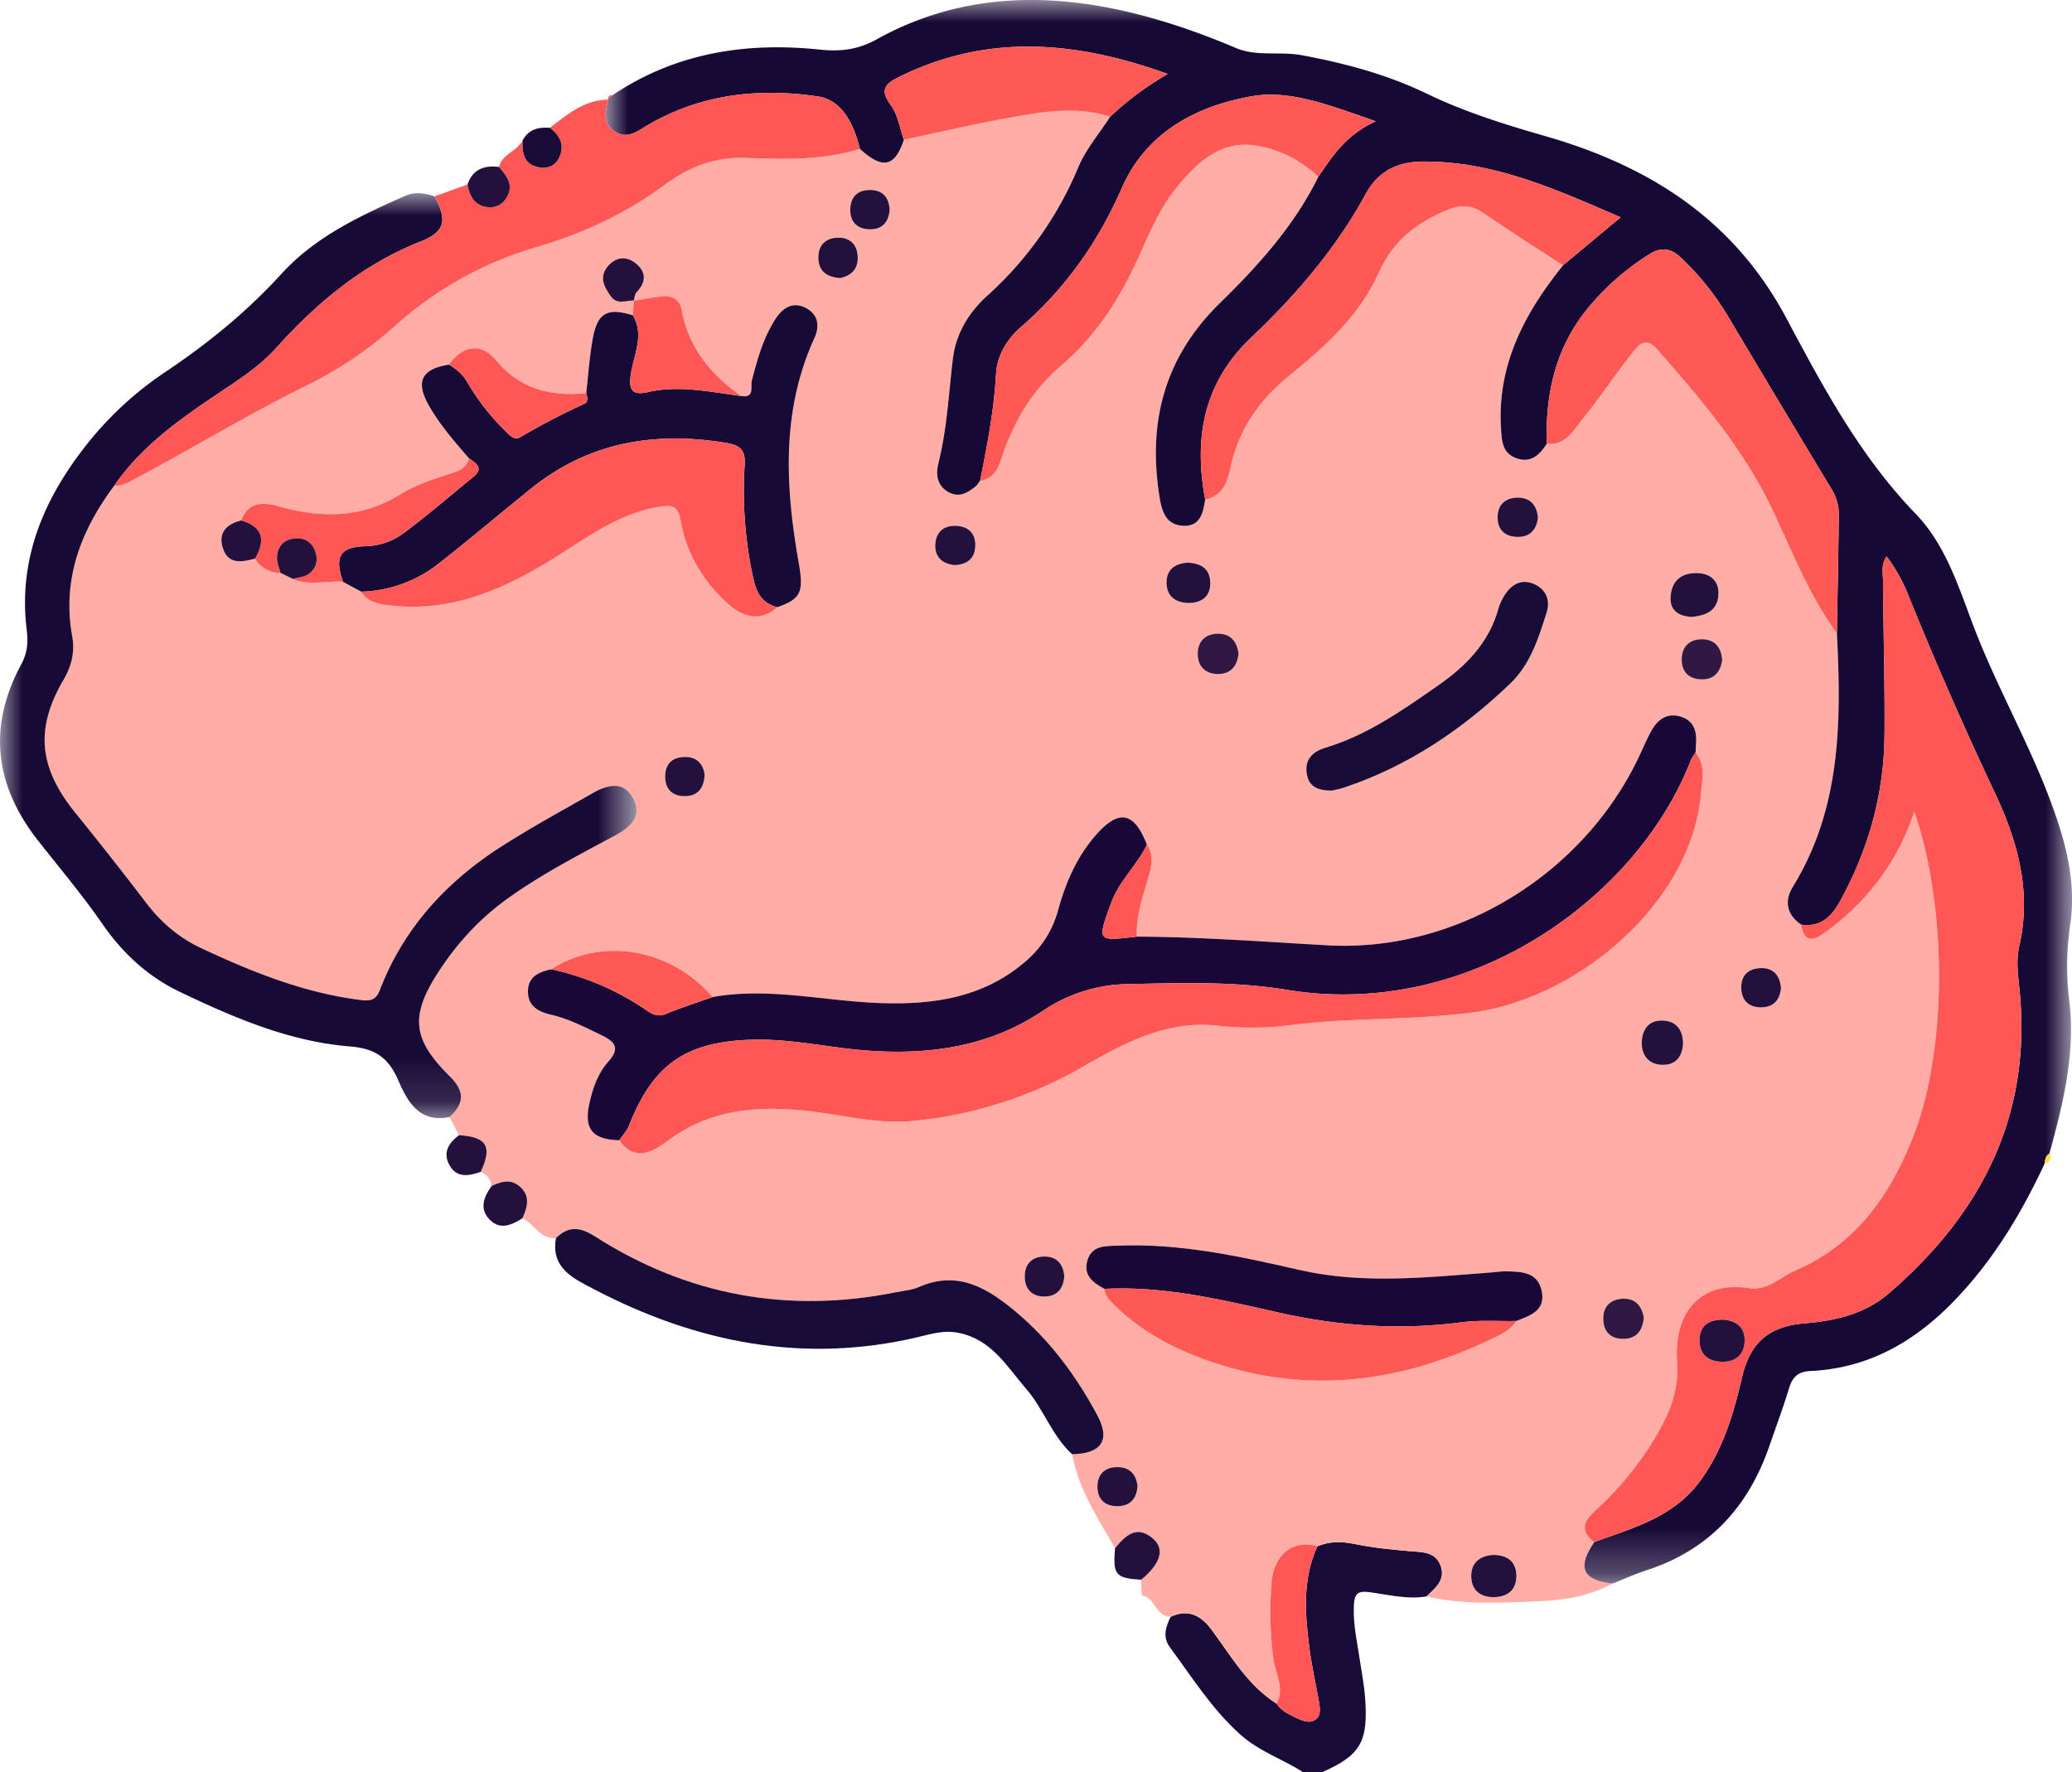
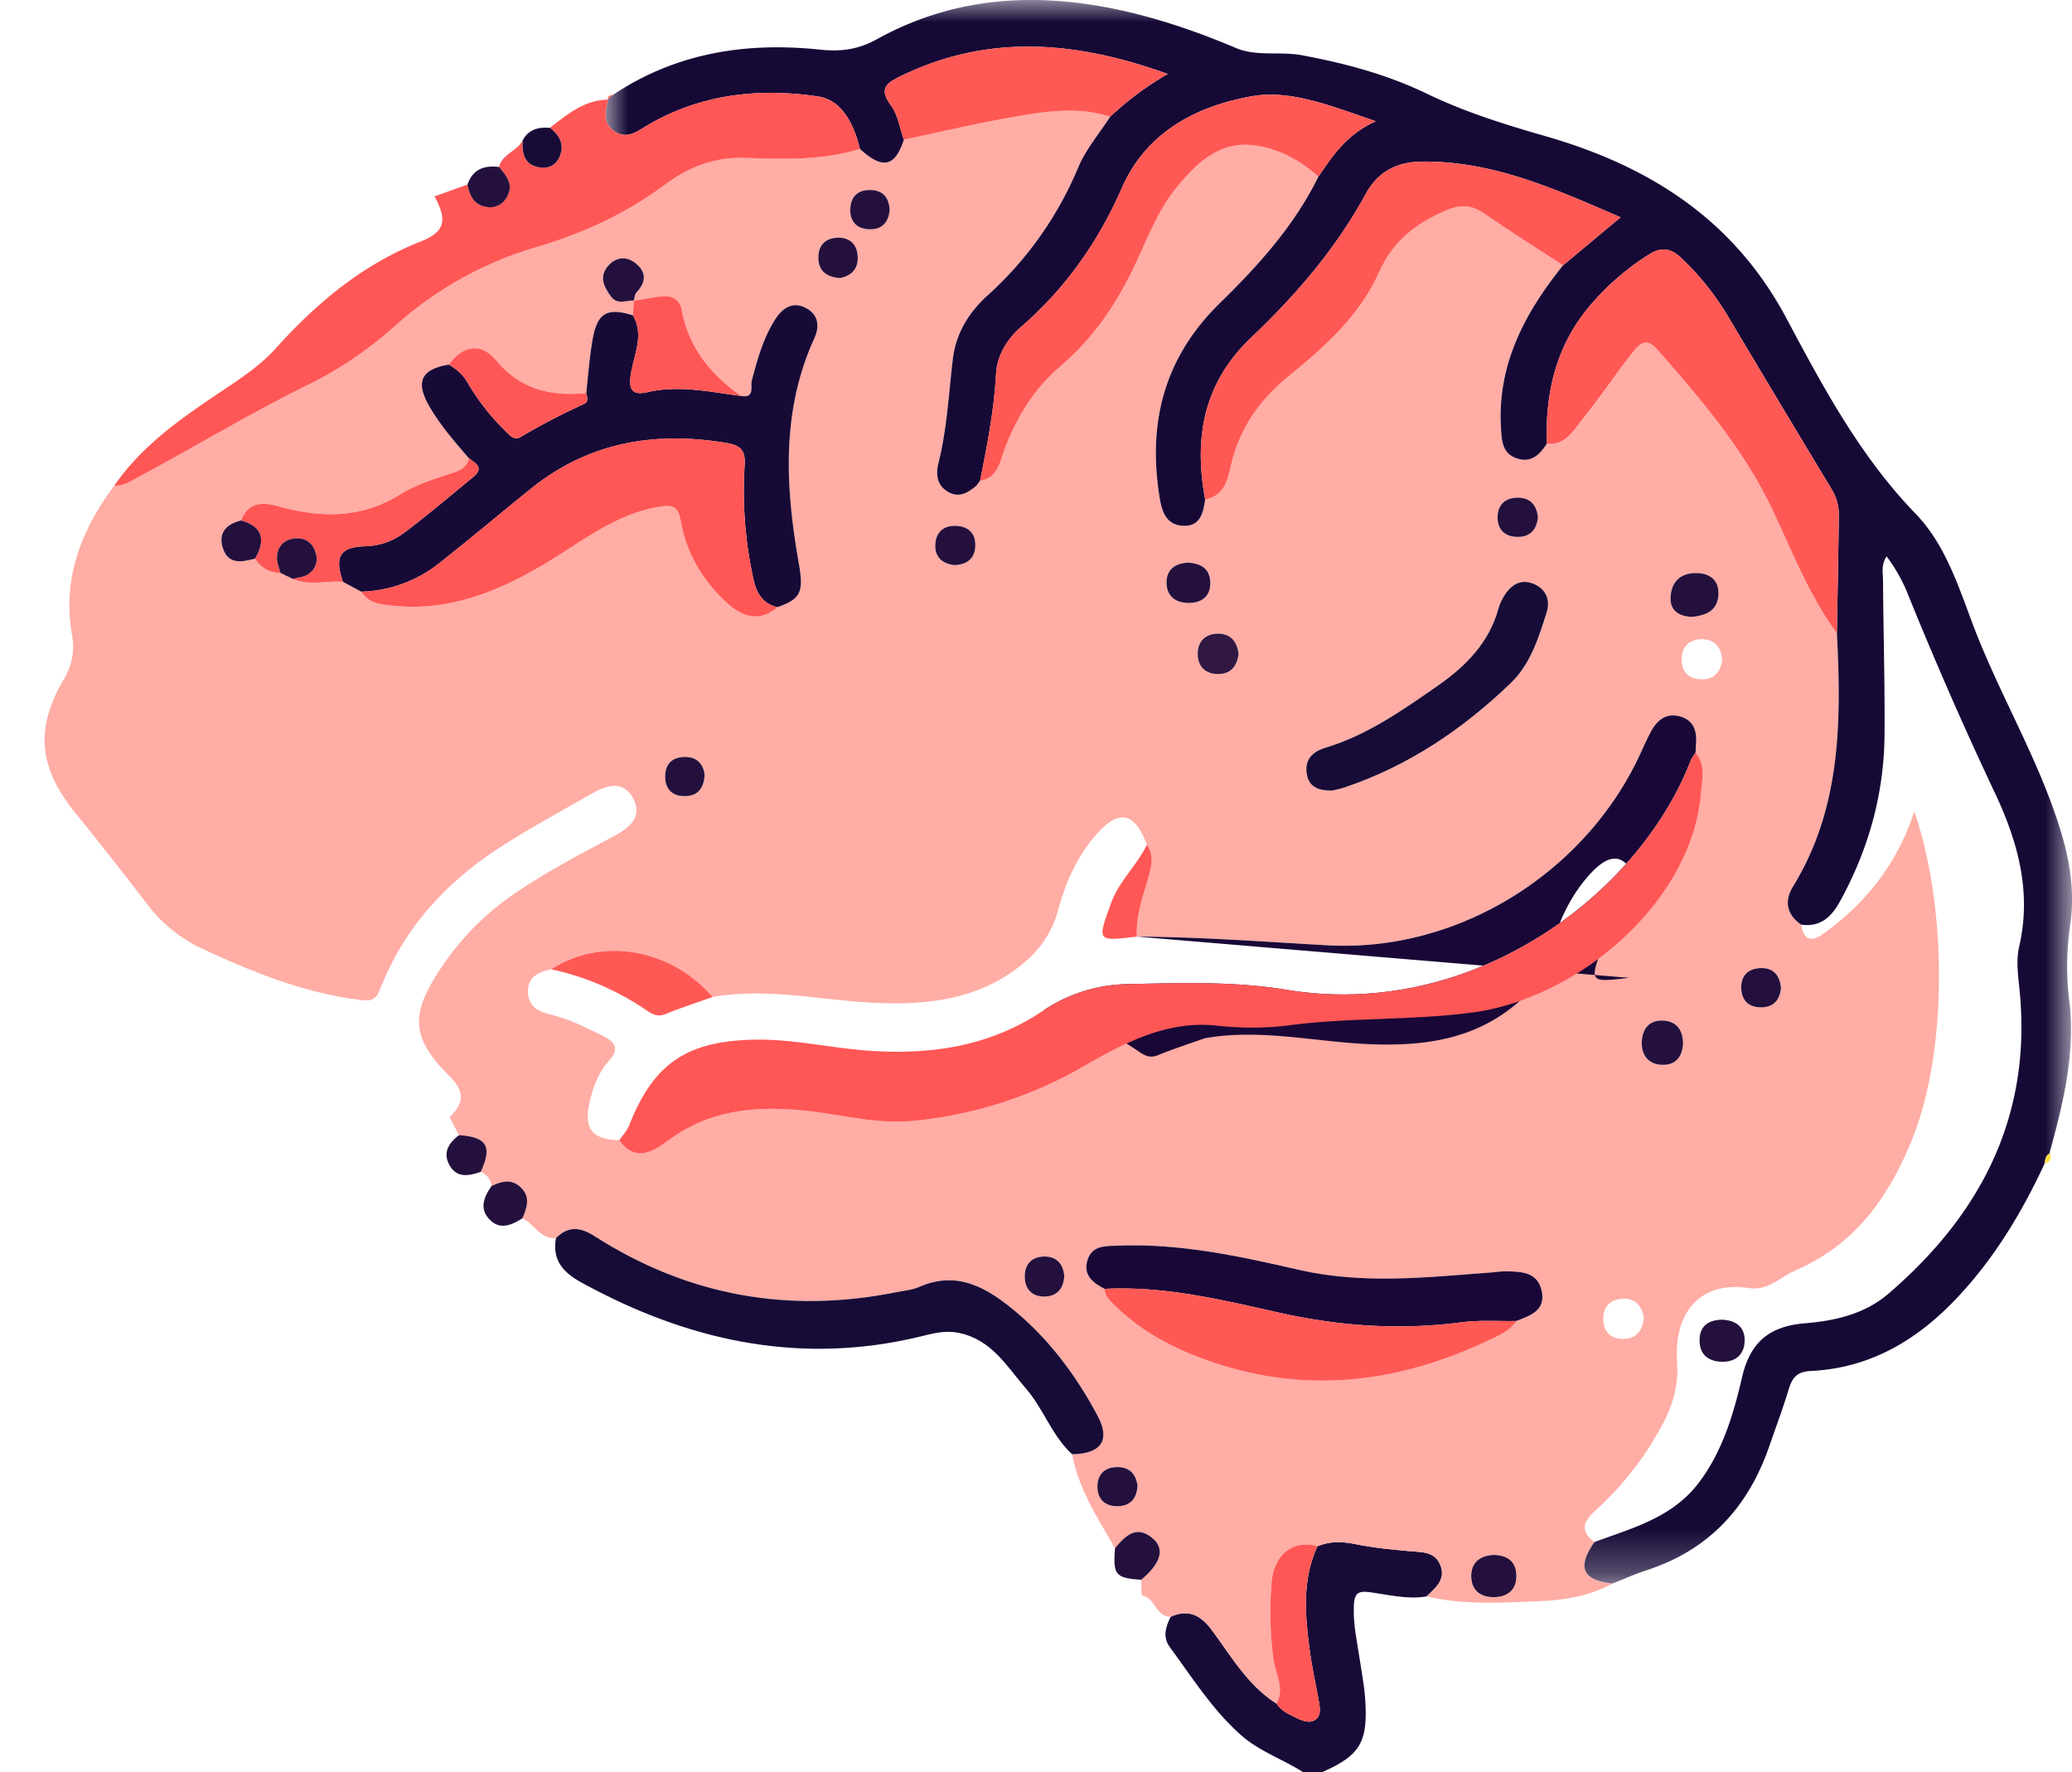
<svg xmlns="http://www.w3.org/2000/svg" xmlns:xlink="http://www.w3.org/1999/xlink" width="46.764" height="40" viewBox="0 0 46.764 40">
  <defs>
    <path id="9j4cpqrh2a" d="M0 0h33.095v35.74H0z" />
    <path id="lk7cw3msnc" d="M0 0h14.364v20.875H0z" />
  </defs>
  <g fill="none" fill-rule="evenodd">
    <path d="M29.415 40c-.463-.3-.993-.468-1.422-.853-.642-.577-1.09-1.292-1.59-1.972-.168-.228-.094-.46.019-.686.402-.182.68-.034.93.302.439.593.811 1.249 1.46 1.659.097.153.255.228.408.303.155.076.342.166.487.044.122-.102.079-.29.051-.444-.066-.373-.151-.744-.2-1.12-.103-.788-.173-1.579.176-2.335.28-.117.559-.11.857-.048.403.083.816.121 1.226.158.277.026.573.004.695.325.122.325-.119.506-.316.697-.435.073-.86-.039-1.284-.096-.294-.04-.346.056-.357.317-.017.437.085.856.146 1.28.037.256.088.51.107.766.077 1.02-.098 1.316-.976 1.703h-.417z" fill="#190B38" />
    <path d="M20.079 4.737c-.013-.27-.148-.448-.442-.45-.29-.001-.445.164-.447.452-.001.267.153.42.412.435.284.016.45-.133.477-.437m5.594 28.795c-.035-.277-.192-.43-.481-.42-.267.01-.419.17-.423.428-.006.285.158.455.449.454.288-.001.438-.167.455-.462M21.54 12.754c.282-.01.464-.143.472-.437.007-.262-.138-.426-.403-.448-.286-.023-.477.116-.499.404-.02.286.14.448.43.481m-5.637 4.729c-.031-.237-.17-.408-.464-.399-.294.01-.437.185-.426.47.01.266.17.411.43.414.287.003.444-.154.46-.485M18.96 6.276c.257-.052.417-.21.397-.498-.018-.263-.178-.42-.441-.415-.285.005-.452.172-.446.463.006.293.187.428.49.45m5.06 22.531c-.023-.283-.174-.456-.462-.448-.29.007-.44.19-.429.478.01.263.166.421.43.425.288.003.44-.166.462-.455m16.175-6.51c-.028-.298-.18-.462-.471-.447-.289.014-.441.186-.424.475.015.263.175.407.438.41.294.003.432-.17.457-.438m-12.243-7.541c-.032-.278-.18-.455-.465-.454-.284 0-.455.172-.455.456 0 .284.173.454.456.455.286 0 .433-.176.464-.457m6.758-3.079c-.03-.296-.19-.453-.478-.445-.262.008-.426.16-.433.423-.009.29.154.456.444.462.294.007.436-.168.467-.44m2.39 18.063c-.044-.262-.189-.441-.477-.429-.28.013-.448.18-.44.468.008.287.18.444.465.438.29-.006.424-.19.452-.477m1.769-14.843c-.022-.29-.17-.468-.453-.47-.28-.003-.457.158-.462.447-.005.286.157.451.444.458.29.008.432-.169.47-.435m-12.055-2.198c-.29.012-.494.155-.486.465.008.31.228.45.521.444.273-.006.465-.148.468-.438.002-.314-.19-.457-.503-.47m11.172 10.835c-.013-.278-.136-.486-.45-.501-.323-.017-.472.2-.482.482-.01.286.141.506.454.516.308.01.465-.175.478-.497m-4.27 11.558c-.303.015-.508.164-.51.469-.003.333.215.498.54.483.3-.014.485-.181.477-.493-.008-.317-.207-.45-.508-.459m4.474-21.17c.283-.032.567-.117.594-.487.023-.31-.16-.488-.464-.501-.367-.016-.597.172-.614.544-.014.294.171.432.484.444m-8.131 3.92c.056-.014.176-.033.29-.072 1.436-.483 2.66-1.31 3.745-2.35.449-.431.633-1.025.815-1.602.087-.277-.017-.528-.296-.643-.285-.117-.504.018-.658.264a1.083 1.083 0 0 0-.13.28c-.212.781-.737 1.313-1.376 1.758-.796.553-1.588 1.112-2.532 1.397-.304.092-.482.277-.42.61.05.267.247.357.562.358m8.21-.857c.004-.069.004-.139.01-.208.024-.288-.058-.523-.36-.608-.297-.083-.504.069-.643.316-.093.166-.169.341-.248.514-1.232 2.691-4.113 4.5-7.062 4.335-1.435-.08-2.868-.19-4.307-.196-.02-.435.115-.84.235-1.249.082-.277.179-.553-.008-.827-.29-.753-.642-.808-1.167-.2-.417.485-.664 1.05-.83 1.656a2.307 2.307 0 0 1-.764 1.199c-.941.797-2.047.957-3.213.922-1.276-.038-2.542-.366-3.828-.138-.949-1.098-2.494-1.364-3.642-.627-.288.064-.538.173-.525.528.013.322.257.435.514.496.408.096.773.284 1.146.465.305.15.427.29.152.598-.231.259-.348.593-.424.932-.131.585.063.825.674.84.368.516.776.246 1.108 0 .962-.71 2.025-.785 3.161-.658.772.086 1.539.298 2.318.227a9.435 9.435 0 0 0 3.875-1.226c.932-.535 1.89-1.053 3.026-.93.551.06 1.097.063 1.647-.009 1.37-.18 2.756-.104 4.134-.288 2.36-.317 4.931-2.474 5.142-4.934.029-.333.111-.643-.12-.93m-13.34 12.102c.004.153.107.25.206.347.586.587 1.285.97 2.066 1.252 2.28.823 4.455.523 6.577-.523.173-.085.336-.18.442-.35.311-.12.664-.232.579-.666-.088-.445-.466-.45-.821-.455-.103-.001-.207.017-.31.025-1.449.108-2.892.275-4.34-.056-1.348-.308-2.703-.606-4.103-.549-.286.012-.58-.006-.682.33-.102.336.122.51.386.645M14.302 6.789c.02-.064.021-.145.063-.188.222-.235.23-.466-.026-.665-.203-.159-.43-.137-.605.054-.221.242-.11.476.053.7.146.2.344.085.522.093l-.024.334c-.575-.18-.8-.06-.907.528-.074.405-.1.819-.148 1.228-.798.077-1.487-.083-2.04-.746-.338-.407-.748-.326-1.058.102-.621.1-.76.384-.453.921.25.439.579.816.906 1.195-.067.267-.317.31-.516.375-.361.12-.72.242-1.043.442-.868.54-1.784.531-2.73.268-.358-.1-.689-.113-.853.316-.335.08-.527.28-.412.628.123.378.432.31.725.234.133.21.327.312.574.32l.28.137c.368.16.753.038 1.13.065l.413.224c.17.27.442.288.725.317 1.254.129 2.345-.314 3.392-.931.83-.49 1.58-1.122 2.578-1.297.34-.06.453-.027.518.329.132.735.513 1.36 1.065 1.856.327.294.717.423 1.114.076.535-.19.597-.344.482-.996-.302-1.718-.398-3.425.352-5.073.121-.266.096-.524-.176-.676-.303-.17-.54-.01-.702.242-.274.425-.408.906-.534 1.393-.031.12.075.402-.243.342-.688-.488-1.189-1.099-1.343-1.957-.037-.206-.21-.315-.426-.292-.22.022-.436.067-.653.102m-1.754 21.154c-.358.03-.49-.325-.758-.445.103-.241.19-.482-.04-.702-.21-.2-.433-.132-.657-.028-.016-.155-.105-.256-.242-.32.264-.576.139-.785-.492-.827a94.06 94.06 0 0 0-.213-.41c.331-.305.347-.578.005-.918-.861-.852-.9-1.378-.232-2.394a6.086 6.086 0 0 1 1.57-1.644c.752-.534 1.567-.955 2.375-1.389.351-.188.65-.437.42-.857-.217-.396-.585-.293-.91-.108-.691.395-1.391.776-2.061 1.206-1.24.795-2.205 1.84-2.74 3.234-.104.27-.263.251-.488.221-1.254-.164-2.408-.631-3.539-1.16a3.32 3.32 0 0 1-1.236-1.01 87.699 87.699 0 0 0-1.606-2.041c-.825-1.017-.922-1.895-.27-3.01.188-.32.256-.637.194-.99-.229-1.285.2-2.384.952-3.392.205.015.366-.098.532-.187C4.396 10.088 5.64 9.33 6.95 8.69A8.693 8.693 0 0 0 8.92 7.35a8.227 8.227 0 0 1 3.2-1.776c1.045-.307 2.008-.757 2.879-1.401.549-.406 1.133-.634 1.83-.61.864.032 1.734.06 2.578-.202.511.467.789.409.991-.207.756-.16 1.51-.337 2.269-.475.79-.144 1.588-.301 2.388-.045-.243.376-.544.728-.717 1.134a8.058 8.058 0 0 1-2.046 2.896c-.42.377-.715.853-.786 1.426-.096.788-.13 1.582-.325 2.358-.06.237-.048.492.203.645.257.157.461.029.655-.134l.084-.11-.004.004c.416-.067.455-.456.563-.737.28-.726.665-1.355 1.265-1.864.738-.624 1.265-1.41 1.675-2.284.272-.579.498-1.191.898-1.693.445-.559.974-1.09 1.763-.996.544.064 1.053.323 1.47.709-.54 1.105-1.356 2.007-2.22 2.852-1.268 1.238-1.637 2.715-1.357 4.41.05.31.153.595.516.617.397.023.46-.288.508-.591.528-.112.524-.609.63-.97.227-.765.661-1.336 1.276-1.834.805-.653 1.588-1.357 2.02-2.331.312-.7.833-1.107 1.52-1.395.338-.142.572-.12.857.078.582.402 1.181.778 1.773 1.164-.863 1.075-1.489 2.24-1.4 3.68.018.29.03.564.355.676.329.113.518-.084.678-.33.428.044.604-.302.812-.56.38-.47.717-.976 1.09-1.453.143-.182.313-.428.58-.126.986 1.118 1.952 2.25 2.602 3.61.455.952.832 1.945 1.464 2.804.1 1.981.102 3.944-.992 5.721-.196.32-.146.631.187.859.085.526.409.274.594.136.92-.685 1.592-1.564 1.958-2.69.742 2.134.752 5.365-.024 7.336-.529 1.344-1.3 2.437-2.662 3.023-.34.147-.616.462-1.044.397-1.118-.168-1.696.568-1.623 1.657.033.503-.08.947-.313 1.391a7.153 7.153 0 0 1-1.44 1.889c-.218.206-.559.463-.113.794-.398.57-.27.864.408.937-.523.29-1.104.377-1.68.4-.84.034-1.686.087-2.517-.11.197-.19.438-.37.315-.695-.121-.322-.417-.3-.694-.325-.41-.038-.824-.076-1.226-.16-.299-.06-.577-.068-.857.049-.546-.155-.992.18-1.037.849a8.169 8.169 0 0 0 .046 1.705c.046.325.256.653.07.997-.65-.41-1.022-1.065-1.462-1.658-.248-.335-.527-.484-.93-.302-.337 0-.349-.439-.654-.482l-.011-.354c.439-.364.541-.692.264-.93-.371-.317-.622-.06-.855.22-.387-.678-.823-1.334-.967-2.123.662-.01.87-.317.57-.877-.471-.878-1.058-1.675-1.821-2.32-.634-.534-1.315-.969-2.208-.576-.156.069-.336.081-.505.116-2.439.491-4.714.08-6.809-1.26-.332-.213-.597-.237-.877.04" fill="#FFADA5" />
    <g transform="translate(13.67)">
      <mask id="opwdqwrrkb" fill="#fff">
        <use xlink:href="#9j4cpqrh2a" />
      </mask>
      <path d="M21.24 10.014c-.16.246-.35.443-.678.33-.326-.111-.337-.386-.355-.676-.089-1.44.536-2.604 1.4-3.68l1.3-1.084c-1.476-.638-2.876-1.272-4.476-1.258-.58.006-1.003.23-1.277.731-.671 1.231-1.574 2.282-2.582 3.238-1.084 1.028-1.3 2.268-1.042 3.66-.047.303-.11.615-.507.591-.363-.021-.466-.306-.517-.615-.28-1.696.09-3.173 1.357-4.411.865-.845 1.68-1.747 2.222-2.852.32-.464.622-.946 1.296-1.251-1.013-.348-1.922-.719-2.8-.564-1.241.22-2.377.803-2.933 2.073-.53 1.21-1.267 2.259-2.266 3.126-.325.282-.548.645-.572 1.075-.046.815-.2 1.61-.36 2.406l.003-.005-.083.111c-.194.163-.399.292-.655.135-.251-.154-.263-.409-.204-.646.195-.775.23-1.57.326-2.358.07-.573.366-1.049.786-1.426a8.063 8.063 0 0 0 2.046-2.896c.173-.406.474-.757.717-1.134.374-.35.777-.661 1.3-.965-2.097-.755-4.082-.912-6.066.068-.346.17-.424.308-.18.644.156.214.197.512.29.773-.203.615-.481.674-.992.207-.131-.543-.396-1.1-.94-1.183-1.336-.2-2.657-.056-3.857.651-.245.145-.465.327-.752.127-.27-.187-.187-.453-.135-.707h-.01l.119-.106C1.586 1.191 3.168.945 4.834 1.12c.463.048.86.003 1.284-.233C7.942-.124 9.886-.192 11.87.288c.807.196 1.59.471 2.358.797.464.196.988.07 1.486.162.978.182 1.923.435 2.82.868.86.415 1.764.696 2.683.96 2.322.669 4.237 1.866 5.43 4.106.827 1.55 1.662 3.116 2.914 4.41.685.707.977 1.668 1.322 2.572.601 1.568 1.483 3.015 1.968 4.632.202.672.304 1.349.207 2.05a6.31 6.31 0 0 0-.03 1.702c.154 1.19-.129 2.34-.442 3.48l.01.004c-.1.046-.106.14-.12.23-.506 1.088-1.116 2.107-1.94 2.991-.909.977-1.98 1.626-3.34 1.69-.304.014-.416.148-.495.41-.13.43-.288.85-.435 1.276-.474 1.379-1.358 2.351-2.77 2.81-.262.085-.515.2-.773.301-.678-.073-.805-.366-.407-.937.859-.315 1.758-.55 2.355-1.338.539-.712.784-1.554.978-2.387.192-.82.648-1.148 1.423-1.212.682-.056 1.347-.21 1.88-.668 2.115-1.816 3.253-4.053 2.953-6.905-.033-.308-.072-.636-.003-.931.291-1.259-.044-2.409-.574-3.52a86.378 86.378 0 0 1-1.917-4.379 3.74 3.74 0 0 0-.502-.906c-.128.2-.082.375-.08.538.007 1.162.043 2.324.034 3.485-.01 1.342-.362 2.599-1.012 3.776-.196.352-.443.572-.868.514-.334-.228-.383-.54-.187-.859 1.093-1.778 1.091-3.74.992-5.72.015-.883.033-1.765.043-2.646a1.089 1.089 0 0 0-.156-.593 725.51 725.51 0 0 1-2.32-3.87 6.156 6.156 0 0 0-1.096-1.374c-.22-.205-.434-.234-.696-.074A5.697 5.697 0 0 0 22.301 6.8c-.83.917-1.098 2.013-1.061 3.213" fill="#170936" mask="url(#opwdqwrrkb)" />
    </g>
    <path d="M46.145 26.26c.014-.09.02-.183.12-.229.046.121.002.196-.12.23" fill="#FFDD45" />
    <path d="M28.812 38.45c.187-.345-.023-.673-.07-.998a8.17 8.17 0 0 1-.045-1.705c.044-.669.491-1.004 1.037-.85-.349.757-.28 1.547-.176 2.336.049.376.134.747.2 1.12.028.154.07.341-.05.444-.146.122-.333.032-.489-.043-.152-.076-.31-.151-.407-.305" fill="#FF5755" />
    <g transform="translate(0 4.36)">
      <mask id="575pe0fwad" fill="#fff">
        <use xlink:href="#lk7cw3msnc" />
      </mask>
-       <path d="M2.58 6.599C1.829 7.607 1.4 8.706 1.628 9.99c.063.354-.005.67-.193.99-.652 1.115-.555 1.994.27 3.01.546.673 1.08 1.354 1.606 2.042.334.438.747.782 1.236 1.01 1.131.529 2.286.995 3.538 1.16.226.03.385.049.489-.22.535-1.395 1.5-2.44 2.74-3.236.67-.429 1.37-.81 2.062-1.205.324-.185.692-.288.908.108.23.42-.068.669-.419.857-.808.433-1.623.855-2.374 1.389-.631.447-1.149 1-1.571 1.643-.668 1.017-.629 1.543.232 2.395.343.34.326.613-.005.917-.679.144-.951-.35-1.154-.819-.224-.516-.512-.726-1.101-.774-1.36-.111-2.616-.648-3.836-1.233-.711-.34-1.282-.863-1.74-1.524-.452-.655-.967-1.265-1.46-1.892-.975-1.243-1.137-2.565-.38-3.968.14-.258.163-.488.127-.783-.197-1.594.382-2.954 1.35-4.18a7.781 7.781 0 0 1 1.791-1.65c.955-.639 1.835-1.359 2.611-2.209C7.121.978 8.131.51 9.147.06c.217-.097.441-.064.66.012.29.531.247.797-.313 1.018-1.308.517-2.34 1.38-3.264 2.406-.372.414-.841.713-1.301 1.022-.876.588-1.737 1.193-2.348 2.08" fill="#180A37" mask="url(#575pe0fwad)" />
    </g>
    <path d="M2.58 10.96c.612-.888 1.473-1.494 2.349-2.082.46-.309.93-.608 1.301-1.022.924-1.026 1.956-1.889 3.264-2.405.56-.221.602-.487.313-1.019l.744-.267c.05.253.146.468.44.506a.424.424 0 0 0 .44-.21c.173-.282.006-.49-.168-.692.07-.296.41-.353.534-.603-.015.297.03.562.393.613.188.026.348-.048.43-.22.13-.278.022-.5-.21-.674.395-.302.776-.63 1.314-.636-.054.254-.135.52.134.707.287.2.507.018.752-.127 1.2-.707 2.521-.852 3.857-.65.544.082.81.64.94 1.182-.844.262-1.714.234-2.578.203-.697-.025-1.281.203-1.83.61-.87.644-1.834 1.093-2.879 1.4a8.224 8.224 0 0 0-3.2 1.777 8.715 8.715 0 0 1-1.972 1.338c-1.309.641-2.552 1.399-3.835 2.083-.167.089-.328.202-.532.187" fill="#FF5756" />
    <path d="M12.548 27.943c.28-.278.545-.253.877-.04 2.095 1.34 4.37 1.751 6.808 1.26.17-.034.35-.047.506-.116.892-.392 1.574.041 2.208.576.763.645 1.35 1.442 1.82 2.32.301.56.093.866-.57.878-.456-.417-.643-1.023-1.04-1.48-.435-.502-.771-1.106-1.519-1.259-.333-.068-.618.023-.911.093-2.59.614-5.016.128-7.328-1.082-.443-.233-.975-.468-.851-1.15" fill="#170C37" />
    <path d="M25.165 34.943c.232-.28.484-.537.854-.22.278.238.176.566-.263.93-.578-.035-.64-.109-.59-.71M11.093 26.768c.224-.105.448-.172.657.028.23.22.143.461.04.701-.246.153-.51.273-.746.02-.231-.247-.12-.508.05-.749M10.36 25.62c.63.042.755.252.49.828-.273.093-.55.148-.714-.168-.145-.279 0-.49.223-.66M11.263 3.77c.174.201.341.409.169.69a.423.423 0 0 1-.441.212c-.294-.04-.39-.254-.44-.506.118-.347.377-.44.712-.397" fill="#24103D" />
    <path d="M12.411 2.885c.23.175.339.395.208.674-.08.172-.24.247-.43.22-.362-.052-.407-.315-.393-.613.135-.247.357-.303.615-.281" fill="#190B38" />
    <path d="m13.832 2.143-.118.107c.006-.073.046-.108.118-.107" fill="#FF5756" />
-     <path d="M38.866 29.784c-.305.006-.504.137-.508.457-.005.313.18.478.48.492.33.016.538-.16.538-.488 0-.308-.213-.449-.51-.46m1.786-8.916c.425.057.673-.162.867-.515.651-1.176 1.003-2.434 1.013-3.775.01-1.162-.026-2.323-.035-3.485 0-.163-.047-.339.081-.538.225.29.374.593.503.907a86.359 86.359 0 0 0 1.917 4.377c.529 1.112.865 2.262.573 3.521-.068.295-.03.623.003.931.3 2.852-.838 5.09-2.952 6.904-.534.46-1.199.613-1.881.67-.774.063-1.231.392-1.422 1.211-.194.833-.44 1.675-.98 2.387-.596.788-1.495 1.023-2.354 1.338-.446-.331-.105-.588.113-.795a7.16 7.16 0 0 0 1.44-1.887c.233-.445.346-.89.313-1.392-.073-1.09.506-1.825 1.623-1.656.428.064.703-.25 1.044-.397 1.363-.588 2.134-1.68 2.662-3.024.777-1.971.766-5.202.024-7.335-.366 1.125-1.039 2.004-1.958 2.689-.185.138-.51.39-.594-.136" fill="#FF5755" />
-     <path d="M25.658 21.139c1.438.006 2.872.116 4.307.196 2.949.164 5.83-1.644 7.062-4.335.08-.173.155-.348.248-.514.14-.247.346-.4.643-.316.302.085.383.32.36.609-.006.068-.006.138-.01.207-.035.058-.082.11-.106.172-1.196 3.087-4.976 5.864-9.116 5.182-1.183-.196-2.387-.155-3.583-.13a3.518 3.518 0 0 0-1.913.595c-1.196.807-2.52 1.003-3.92.91-.882-.06-1.75-.273-2.638-.25-1.51.038-2.25.555-2.79 1.927-.049.124-.148.228-.224.343-.61-.016-.805-.256-.674-.84.076-.34.193-.674.424-.933.275-.307.153-.449-.152-.598-.372-.18-.737-.369-1.146-.465-.257-.06-.502-.174-.514-.496-.013-.355.237-.464.525-.528a6.055 6.055 0 0 1 2.156.93c.132.09.251.152.426.08.347-.142.706-.257 1.06-.383 1.286-.228 2.552.1 3.828.138 1.166.035 2.272-.125 3.213-.922.392-.333.632-.717.764-1.199.166-.605.413-1.171.83-1.655.525-.609.877-.553 1.167.2-.224.467-.628.819-.809 1.32-.313.866-.327.86.582.755" fill="#190837" />
+     <path d="M25.658 21.139c1.438.006 2.872.116 4.307.196 2.949.164 5.83-1.644 7.062-4.335.08-.173.155-.348.248-.514.14-.247.346-.4.643-.316.302.085.383.32.36.609-.006.068-.006.138-.01.207-.035.058-.082.11-.106.172-1.196 3.087-4.976 5.864-9.116 5.182-1.183-.196-2.387-.155-3.583-.13a3.518 3.518 0 0 0-1.913.595a6.055 6.055 0 0 1 2.156.93c.132.09.251.152.426.08.347-.142.706-.257 1.06-.383 1.286-.228 2.552.1 3.828.138 1.166.035 2.272-.125 3.213-.922.392-.333.632-.717.764-1.199.166-.605.413-1.171.83-1.655.525-.609.877-.553 1.167.2-.224.467-.628.819-.809 1.32-.313.866-.327.86.582.755" fill="#190837" />
    <path d="M13.978 25.734c.076-.113.176-.218.225-.342.54-1.372 1.278-1.89 2.79-1.927.887-.023 1.755.19 2.637.25 1.4.094 2.724-.103 3.92-.91a3.516 3.516 0 0 1 1.913-.595c1.196-.025 2.4-.066 3.583.13 4.14.682 7.92-2.095 9.116-5.181.024-.063.07-.115.107-.173.231.287.149.597.12.93-.211 2.46-2.781 4.617-5.142 4.933-1.378.185-2.763.11-4.134.289-.55.072-1.095.07-1.648.01-1.136-.124-2.093.395-3.026.929a9.435 9.435 0 0 1-3.874 1.225c-.78.071-1.546-.14-2.317-.226-1.136-.127-2.2-.05-3.161.659-.333.245-.742.515-1.109 0" fill="#FF5756" />
    <path d="M13.23 8.873c.048-.41.074-.823.148-1.228.107-.59.332-.707.907-.528.258.444.026.875-.043 1.306-.052.316-.02.52.376.427.71-.165 1.406-.003 2.106.086.318.06.211-.223.243-.342.127-.487.26-.968.534-1.394.162-.252.4-.41.702-.241.272.151.297.41.176.676-.75 1.648-.654 3.355-.351 5.074.114.651.052.806-.483.995-.329-.08-.467-.307-.538-.625a9.166 9.166 0 0 1-.2-2.582c.02-.327-.084-.445-.413-.5-1.618-.269-3.105-.019-4.409 1.03-.688.554-1.363 1.127-2.058 1.672a2.95 2.95 0 0 1-1.773.655l-.414-.223c-.195-.571-.07-.786.507-.803.328-.01.62-.115.865-.297.537-.4 1.046-.84 1.567-1.264.249-.203.067-.31-.094-.422-.327-.379-.657-.756-.906-1.194-.306-.539-.168-.822.453-.922.165.098.31.218.408.385.226.388.495.744.814 1.059.107.105.235.285.385.195a16.3 16.3 0 0 1 1.458-.759c.083-.039.059-.15.034-.236" fill="#180A37" />
    <path d="M34.91 10.014c-.037-1.2.23-2.296 1.06-3.213a5.697 5.697 0 0 1 1.262-1.068c.262-.16.475-.131.696.074.435.404.795.865 1.097 1.374.77 1.292 1.542 2.583 2.32 3.87.113.188.158.385.156.593-.011.881-.03 1.763-.044 2.646-.632-.86-1.01-1.853-1.464-2.805-.65-1.36-1.616-2.492-2.602-3.61-.267-.302-.437-.056-.58.126-.373.478-.71.983-1.09 1.453-.208.258-.384.604-.812.56" fill="#FF5956" />
    <path d="M27.2 11.276c-.26-1.393-.043-2.633 1.04-3.66 1.01-.956 1.912-2.008 2.583-3.238.274-.503.697-.726 1.277-.731 1.6-.016 3 .619 4.477 1.257l-1.3 1.084c-.593-.386-1.193-.762-1.774-1.164-.285-.197-.52-.22-.857-.078-.687.288-1.208.695-1.52 1.395-.432.974-1.214 1.678-2.02 2.331-.614.498-1.048 1.07-1.275 1.835-.107.36-.103.857-.632.969" fill="#FF5955" />
    <path d="M8.153 13.354a2.95 2.95 0 0 0 1.773-.655c.696-.545 1.37-1.118 2.06-1.672 1.303-1.048 2.79-1.3 4.408-1.03.329.055.433.172.412.5-.055.868.012 1.73.201 2.582.071.318.21.545.538.625-.397.347-.787.218-1.114-.076-.552-.497-.933-1.121-1.065-1.856-.064-.356-.179-.389-.518-.329-.997.175-1.749.808-2.578 1.297-1.047.618-2.138 1.06-3.392.931-.283-.03-.554-.048-.725-.317" fill="#FF5755" />
    <path d="M22.118 10.853c.16-.796.316-1.59.361-2.406.024-.43.247-.793.572-1.075.999-.867 1.736-1.917 2.266-3.126.556-1.27 1.692-1.854 2.933-2.073.879-.155 1.787.216 2.8.563-.674.306-.975.788-1.296 1.252-.419-.386-.926-.645-1.47-.71-.79-.093-1.318.439-1.763.997-.4.502-.627 1.115-.899 1.693-.41.873-.937 1.66-1.674 2.284-.6.508-.987 1.138-1.267 1.864-.108.28-.146.67-.563.737" fill="#FF5955" />
    <path d="M24.929 29.088c-.264-.135-.487-.31-.386-.645.102-.336.396-.318.682-.33 1.4-.057 2.754.24 4.102.549 1.449.33 2.892.164 4.34.056.104-.008.208-.026.311-.025.355.005.734.01.82.455.086.435-.267.545-.578.666-.414.008-.833-.025-1.24.03-1.388.182-2.754.087-4.115-.219-1.296-.292-2.59-.605-3.936-.537" fill="#190837" />
    <path d="M24.929 29.088c1.345-.068 2.64.245 3.936.537 1.36.306 2.727.401 4.115.218.407-.054.826-.021 1.24-.029-.105.17-.27.265-.441.35-2.123 1.046-4.297 1.346-6.577.523-.783-.283-1.481-.665-2.068-1.251-.098-.098-.2-.195-.205-.348M20.398 3.154c-.092-.26-.132-.559-.288-.773-.245-.336-.167-.473.18-.644 1.983-.98 3.968-.823 6.064-.068a6.958 6.958 0 0 0-1.299.965c-.8-.256-1.597-.099-2.388.044-.76.139-1.513.316-2.269.476" fill="#FF5955" />
    <path d="M30.057 17.843c-.314 0-.51-.09-.56-.357-.063-.334.115-.519.42-.611.943-.285 1.735-.844 2.53-1.397.64-.444 1.165-.977 1.377-1.757.027-.099.076-.194.13-.282.154-.245.373-.38.657-.263.28.115.384.366.297.643-.182.577-.366 1.17-.816 1.602-1.083 1.04-2.308 1.867-3.745 2.35-.113.039-.233.058-.29.072" fill="#170C37" />
    <path d="M10.585 10.345c.161.112.343.22.094.422-.521.423-1.03.863-1.567 1.263a1.496 1.496 0 0 1-.865.298c-.578.017-.703.232-.507.802-.377-.027-.762.096-1.131-.065.113-.032.24-.04.335-.1.2-.124.245-.328.164-.537-.084-.215-.266-.307-.494-.27-.234.037-.356.199-.363.426-.003.114.05.23.078.345a.663.663 0 0 1-.573-.321c.24-.412.186-.718-.313-.862.164-.43.495-.416.854-.316.944.264 1.86.272 2.73-.268.322-.2.68-.322 1.042-.442.198-.066.449-.108.516-.375M16.724 8.936c-.7-.09-1.397-.25-2.106-.086-.397.092-.428-.111-.377-.427.07-.432.302-.862.044-1.306l.023-.334-.006.006c.217-.035.434-.08.653-.102.216-.023.39.086.426.292.154.858.655 1.469 1.343 1.957" fill="#FF5755" />
    <path d="M16.083 22.502c-.354.126-.713.241-1.06.384-.175.071-.294.008-.426-.08a6.055 6.055 0 0 0-2.156-.93c1.148-.738 2.693-.472 3.642.626" fill="#FF5955" />
    <path d="M13.23 8.873c.026.085.05.197-.033.236a16.3 16.3 0 0 0-1.458.759c-.15.09-.278-.09-.385-.195a5.036 5.036 0 0 1-.814-1.059 1.104 1.104 0 0 0-.408-.385c.31-.429.72-.508 1.059-.102.552.664 1.241.822 2.04.746M25.658 21.139c-.91.106-.895.11-.582-.756.181-.5.585-.852.81-1.32.185.274.089.55.007.827-.12.409-.256.814-.235 1.249" fill="#FF5755" />
    <path d="M38.19 13.923c-.313-.012-.5-.15-.486-.444.018-.372.248-.56.615-.544.303.013.487.19.464.5-.026.371-.312.457-.594.488M33.715 35.093c.3.008.5.142.508.459.008.312-.178.48-.478.493-.324.015-.542-.15-.54-.483.003-.305.208-.455.51-.469M37.986 23.535c-.013.322-.17.507-.478.497-.312-.01-.464-.23-.454-.516.01-.281.158-.499.482-.482.314.015.438.223.45.501M26.814 12.7c.313.013.505.156.502.47-.002.29-.194.431-.467.438-.293.006-.513-.134-.521-.444-.008-.31.196-.453.486-.465" fill="#24103D" />
-     <path d="M38.87 14.897c-.04.266-.18.443-.471.436-.287-.008-.449-.173-.444-.46.005-.288.183-.448.462-.446.283.003.43.18.453.47M37.101 29.74c-.028.288-.162.471-.452.477-.286.006-.457-.15-.464-.438-.009-.289.159-.456.44-.468.287-.012.432.167.476.43" fill="#301843" />
    <path d="M34.711 11.677c-.031.272-.173.447-.467.44-.29-.006-.453-.172-.444-.461.008-.265.17-.415.433-.424.289-.008.447.15.478.445" fill="#24103D" />
    <path d="M27.953 14.756c-.031.28-.178.458-.464.457-.284-.002-.457-.171-.457-.455 0-.283.172-.455.456-.456.286-.002.432.176.465.454" fill="#301843" />
    <path d="M40.196 22.297c-.025.268-.163.44-.458.438-.262-.003-.422-.146-.438-.41-.016-.288.136-.461.424-.475.291-.014.444.15.472.447M24.02 28.807c-.022.29-.173.458-.462.455-.263-.004-.419-.162-.429-.425-.011-.287.139-.47.429-.478.288-.008.439.165.463.448M18.96 6.276c-.303-.022-.484-.157-.49-.45-.006-.291.161-.457.446-.462.263-.005.424.151.441.414.02.288-.14.446-.397.498M15.903 17.483c-.016.331-.173.488-.46.485-.26-.002-.42-.148-.43-.414-.01-.285.132-.46.426-.47.293-.01.433.162.464.4M21.54 12.754c-.289-.033-.45-.195-.43-.48.022-.29.213-.428.499-.404.265.021.41.185.403.447-.008.294-.19.426-.472.437M14.308 6.783c-.177-.008-.375.107-.52-.093-.164-.224-.276-.457-.053-.7.175-.192.401-.212.604-.054.255.2.248.43.025.664-.04.044-.042.125-.062.189l.006-.006M25.673 33.532c-.017.295-.167.461-.456.462-.29 0-.454-.17-.448-.455.004-.257.156-.418.423-.427.289-.01.446.143.481.42M20.079 4.737c-.026.304-.193.453-.477.437-.259-.014-.413-.168-.412-.435.002-.288.157-.453.447-.451.294.001.429.178.442.449M5.443 11.746c.499.144.552.45.313.862-.293.076-.602.143-.725-.233-.114-.35.077-.548.412-.629M6.33 12.929c-.029-.116-.083-.23-.079-.345.007-.227.129-.389.363-.427.228-.036.41.055.494.27.081.21.036.414-.163.539-.095.06-.223.067-.336.099l-.28-.136" fill="#24103D" />
    <path d="m22.04 10.96.083-.112-.084.111" fill="#FF5955" />
    <path d="M38.866 29.784c.297.012.51.153.51.461 0 .328-.208.504-.537.488-.3-.014-.486-.179-.481-.492.004-.32.203-.45.508-.457" fill="#24103D" />
  </g>
</svg>